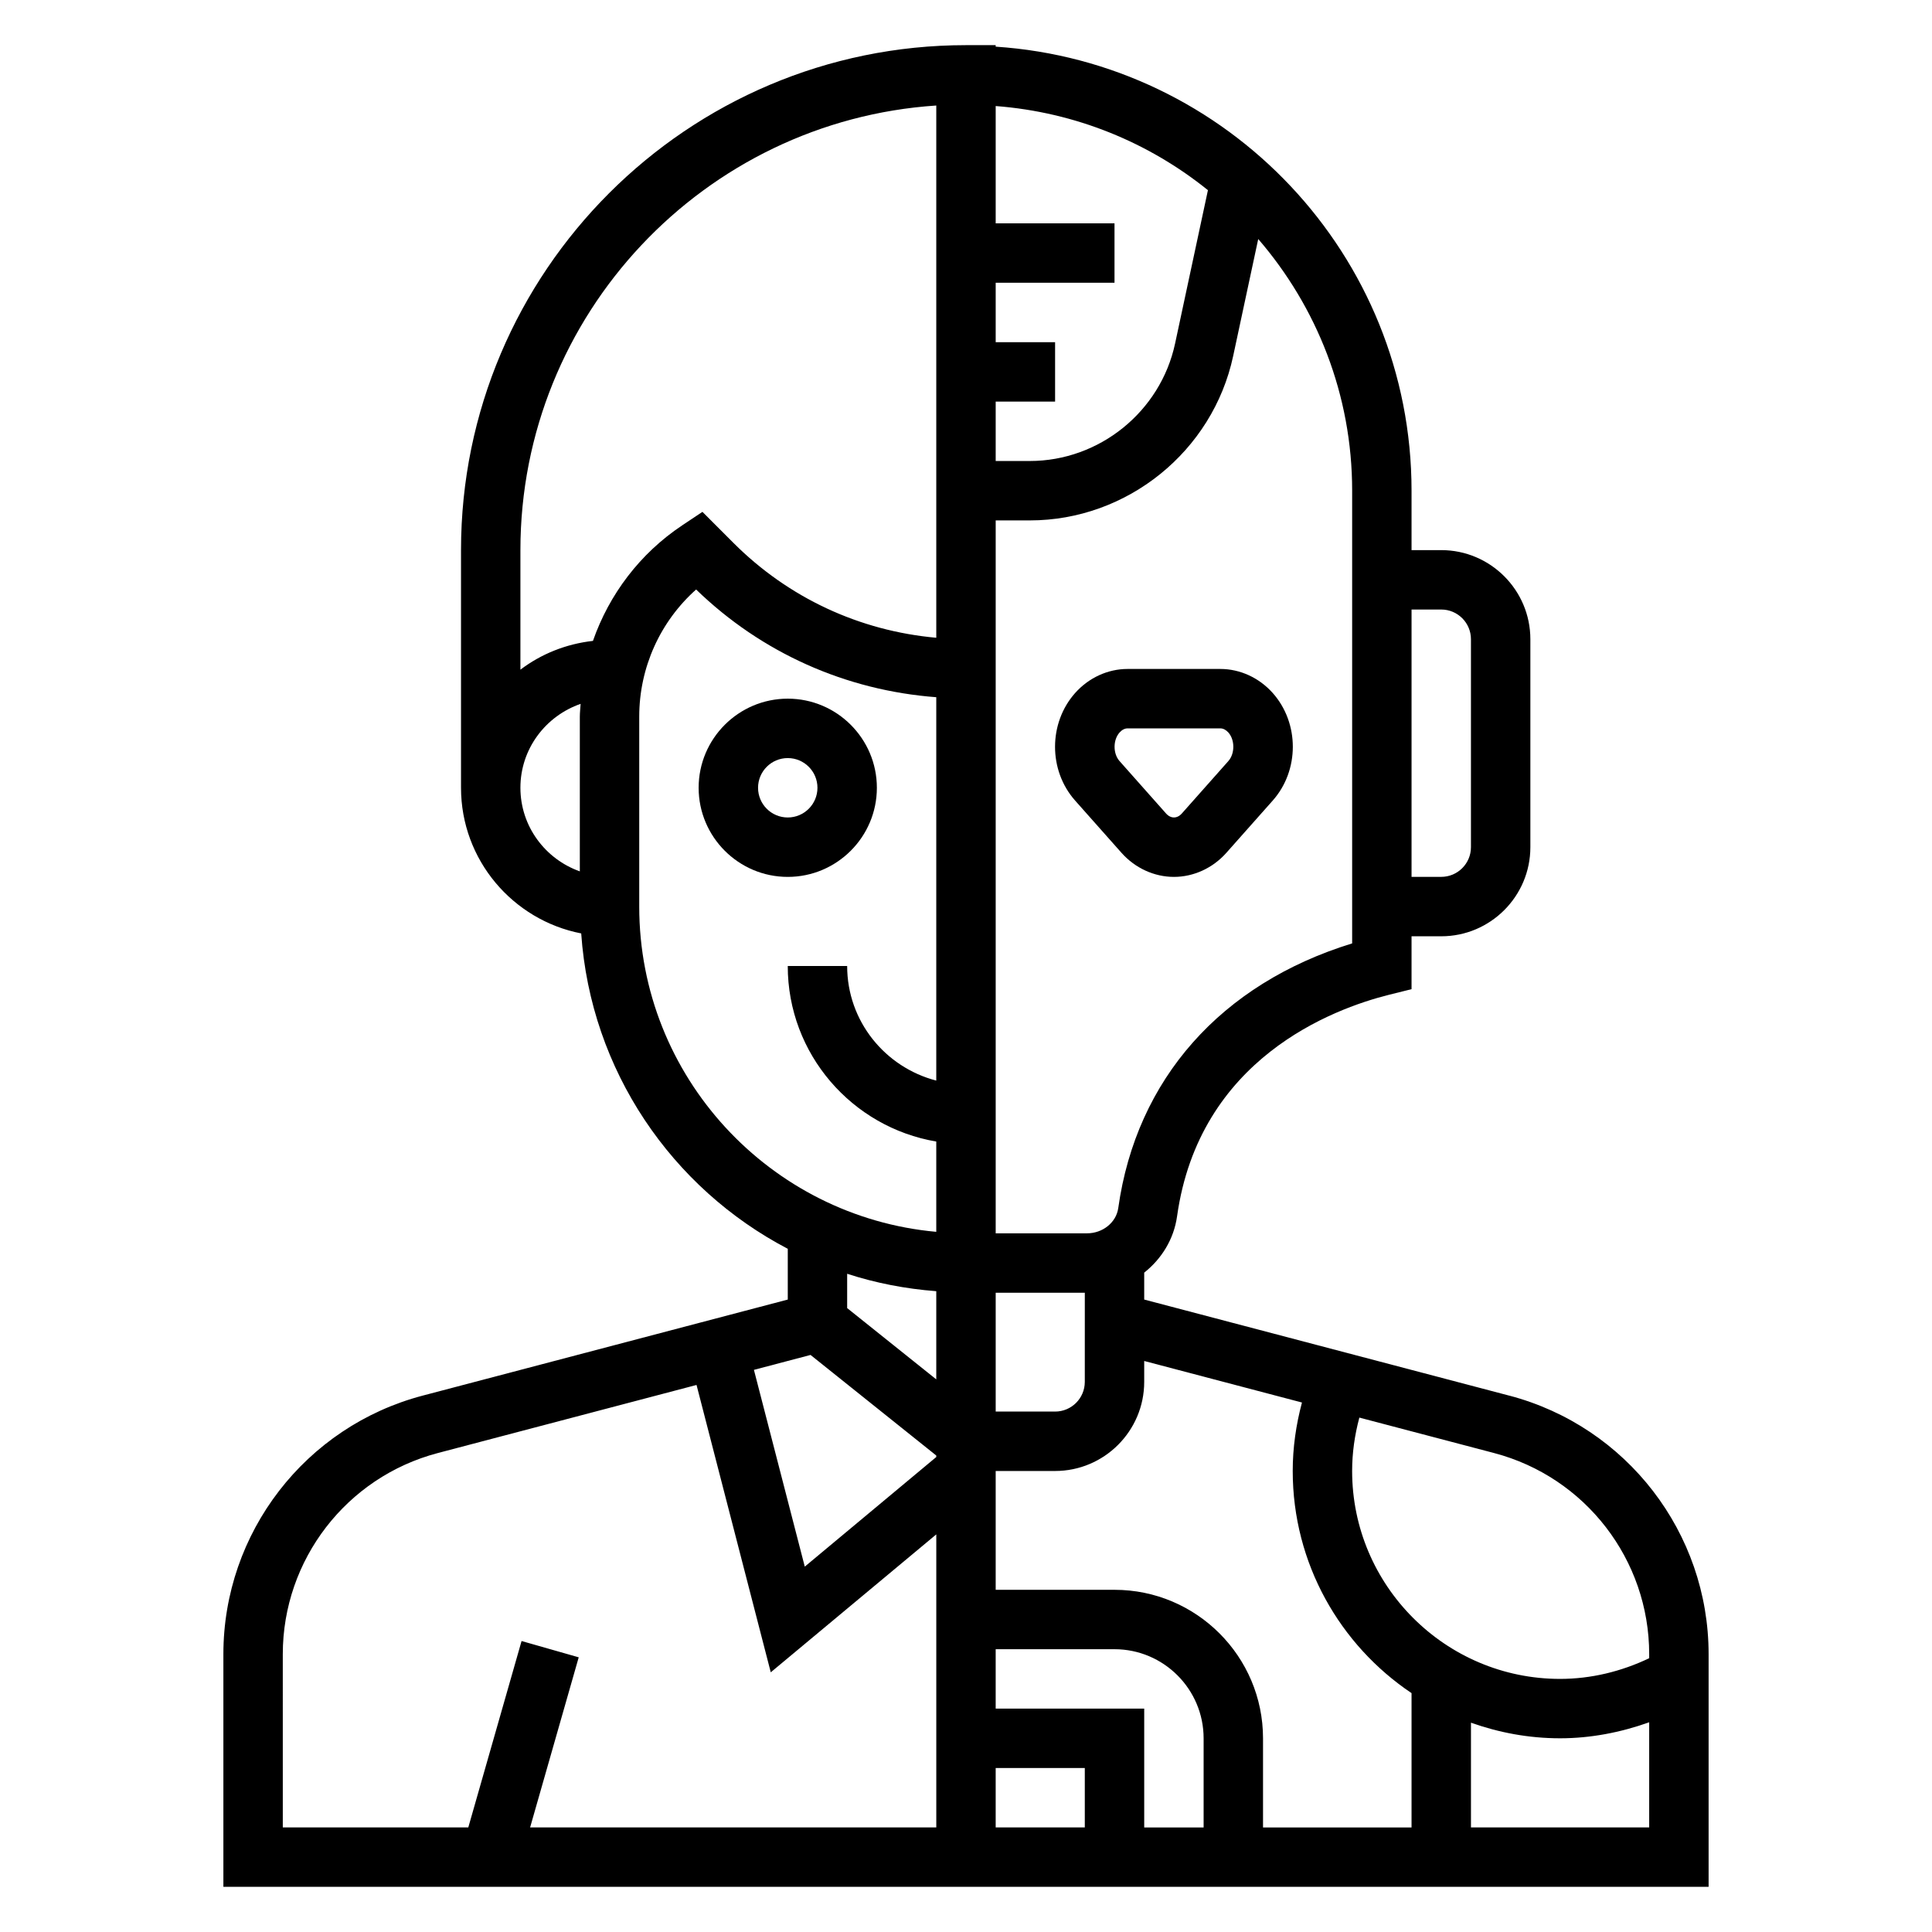
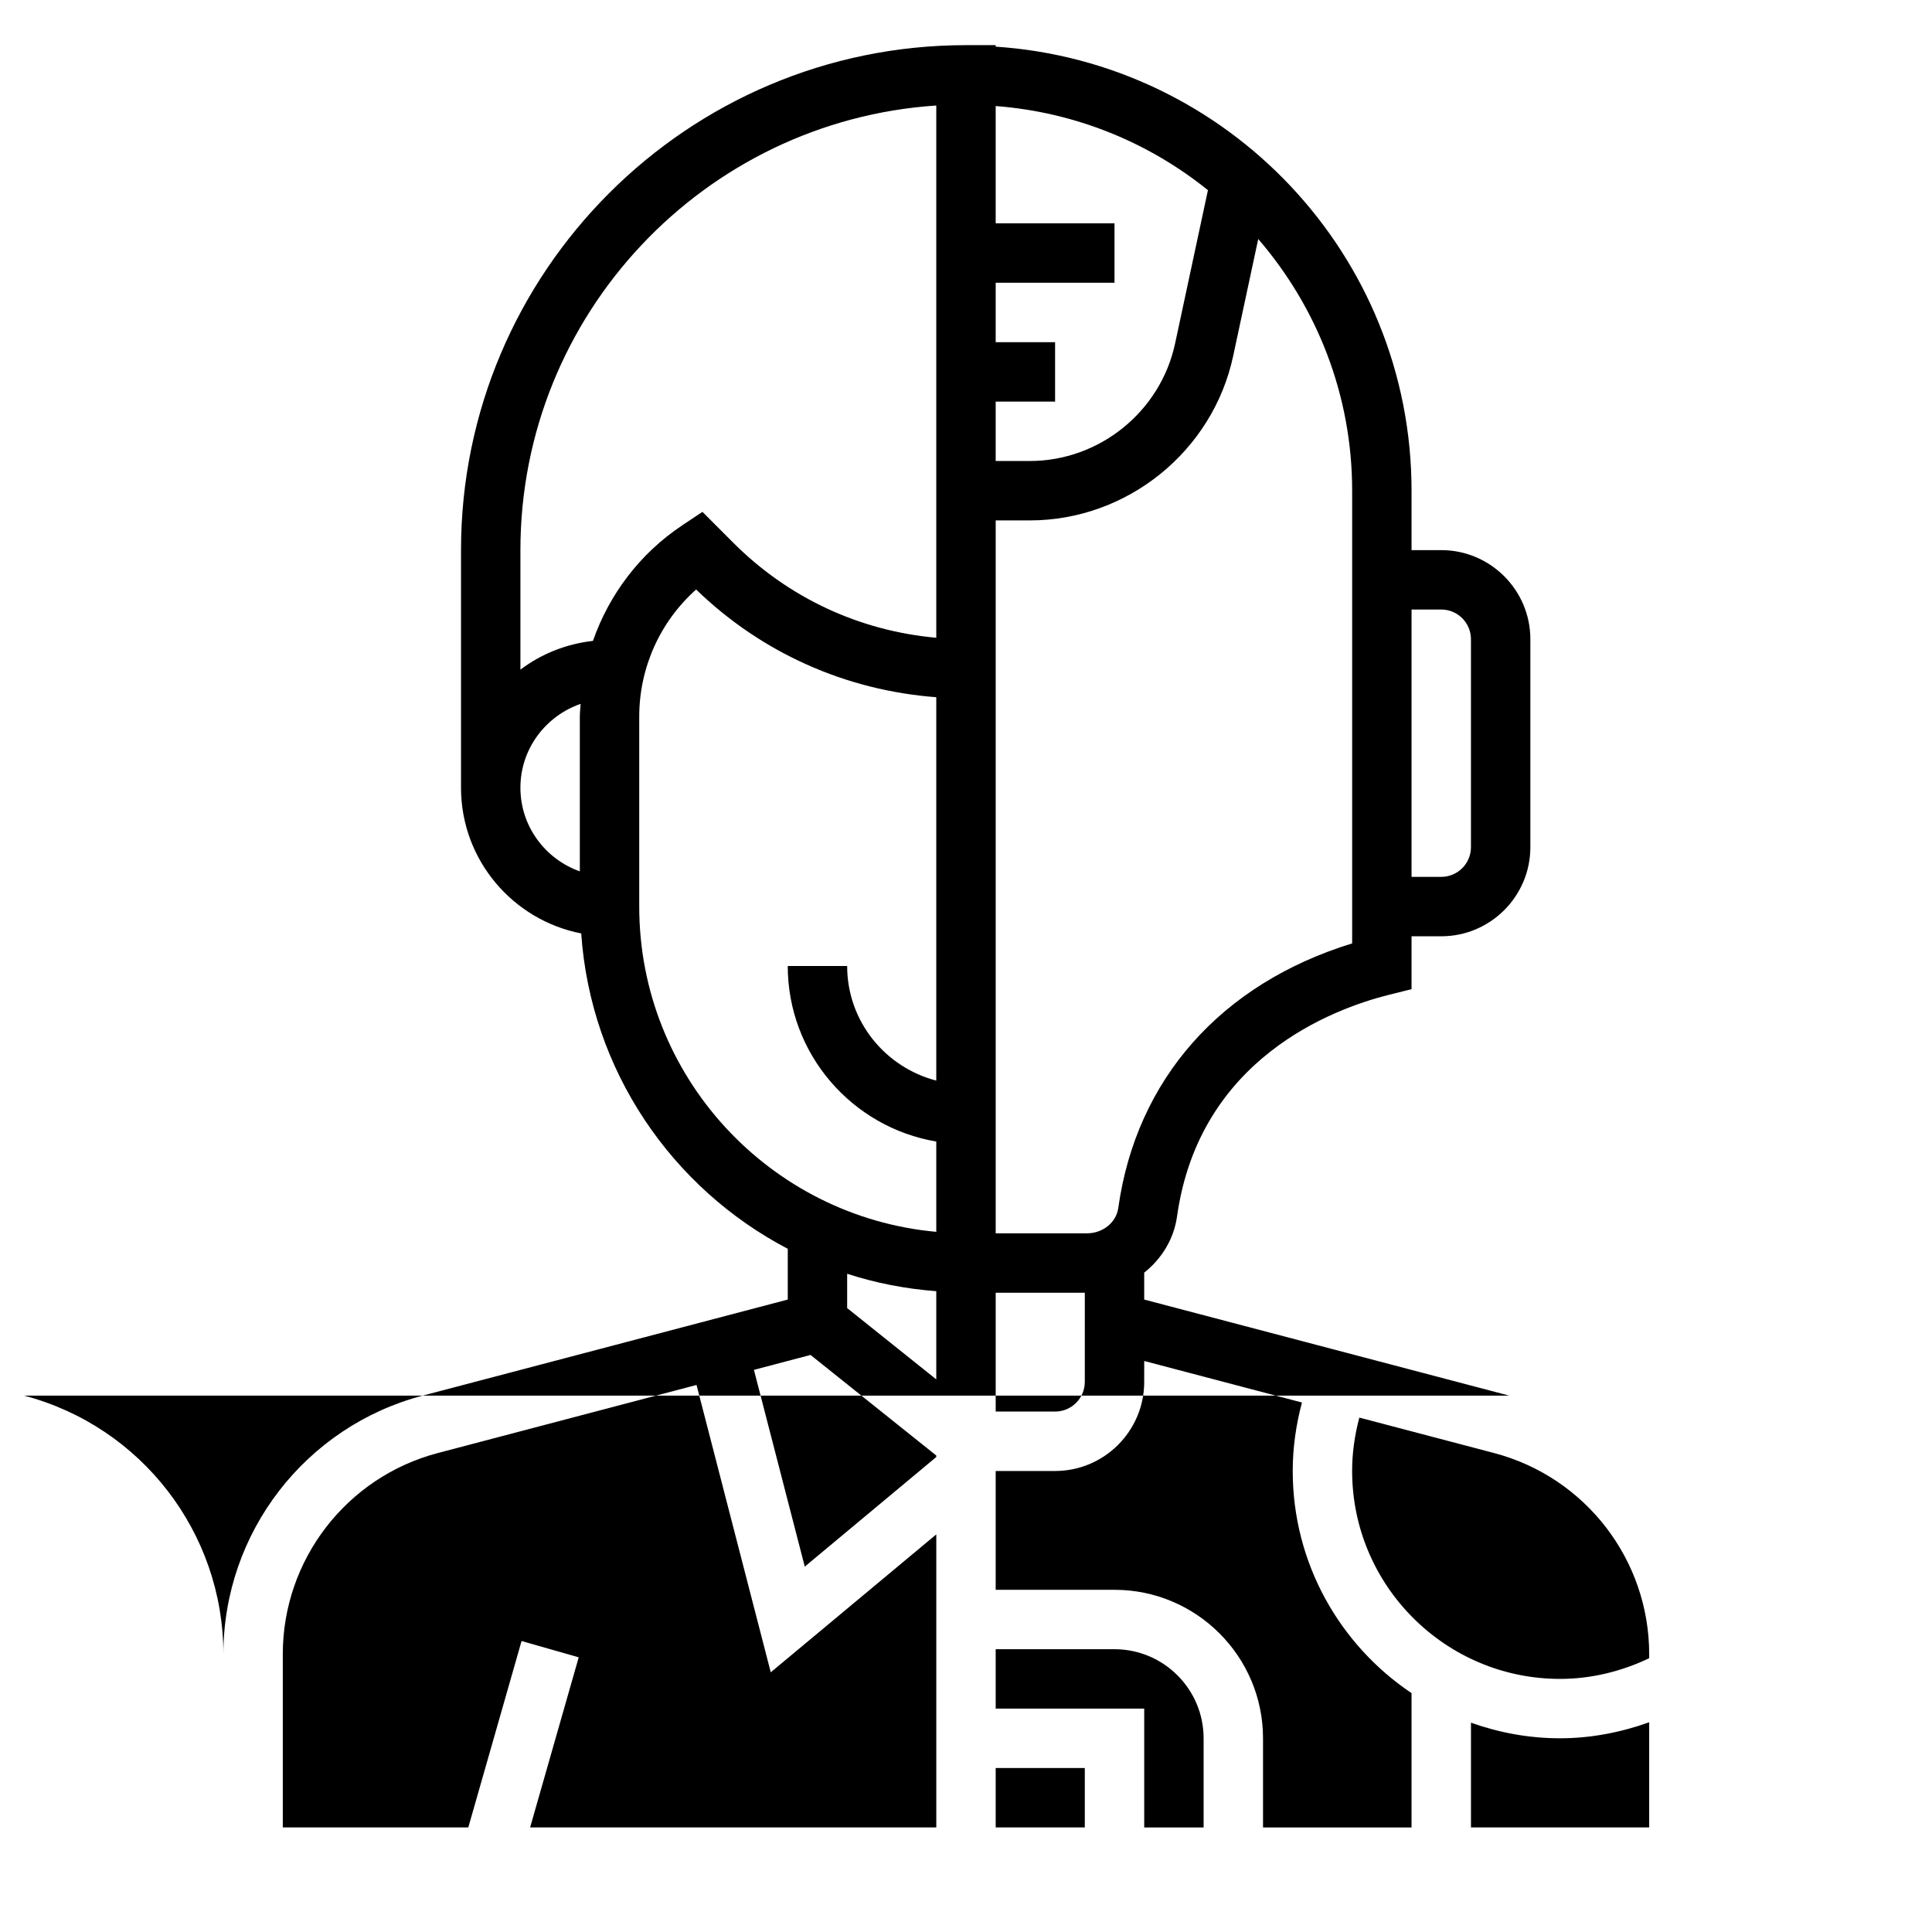
<svg xmlns="http://www.w3.org/2000/svg" fill="#000000" width="800px" height="800px" version="1.1" viewBox="144 144 512 512">
  <g>
-     <path d="m543.98 513.86-96.754-25.465v-7.133c4.606-3.644 7.863-8.871 8.707-14.926 5.863-41.777 41.234-54.969 56.176-58.711l5.965-1.484v-14.016h7.871c13.02 0 23.617-10.598 23.617-23.617v-55.105c0-13.02-10.598-23.617-23.617-23.617h-7.871v-15.742c0-62.457-48.766-113.6-110.21-117.68v-0.398h-7.871c-73.793 0-133.82 60.031-133.82 133.82v62.977c0 19.129 13.73 35.078 31.852 38.605 2.519 36.359 24.035 67.52 54.742 83.578v13.453l-96.754 25.457c-31.098 8.18-52.816 36.352-52.816 68.512v61.66h393.6v-61.66c0-32.16-21.719-60.332-52.816-68.512zm37.07 68.512v1.07c-7.391 3.535-15.445 5.484-23.617 5.484-30.379 0-55.105-24.727-55.105-55.105 0-4.793 0.676-9.523 1.914-14.145l35.723 9.398c24.191 6.371 41.086 28.285 41.086 53.297zm-92.016-66.691c-1.582 5.918-2.449 11.988-2.449 18.145 0 24.512 12.516 46.145 31.488 58.867v35.598h-39.359v-23.617c0-21.703-17.656-39.359-39.359-39.359h-31.488v-31.488h15.742c13.02 0 23.617-10.598 23.617-23.617v-5.535zm-57.551-15.148v9.676c0 4.344-3.527 7.871-7.871 7.871h-15.742v-31.488h23.617v7.871zm-23.617 112.01h23.617v15.742h-23.617zm0-15.742v-15.742h31.488c13.02 0 23.617 10.598 23.617 23.617v23.617h-15.742v-31.488zm118.08-291.27c4.344 0 7.871 3.527 7.871 7.871v55.105c0 4.344-3.527 7.871-7.871 7.871h-7.871v-70.848zm-23.613-31.488v119.97c-34.723 10.684-57.191 35.961-61.984 70.141-0.535 3.816-4.102 6.691-8.281 6.691h-24.199v-188.93h9.047c25.812 0 48.477-18.316 53.883-43.555l6.644-31.016c15.465 17.93 24.891 41.215 24.891 66.699zm-38.219-79.641-8.707 40.652c-3.867 18.031-20.051 31.117-38.496 31.117h-9.043v-15.742h15.742v-15.742h-15.742v-15.75h31.488v-15.742h-31.488v-31.09c21.199 1.625 40.609 9.684 56.246 22.297zm-182.2 158.36c0-10.328 6.707-19.027 15.957-22.23-0.062 1.125-0.211 2.246-0.211 3.379v41.012c-9.141-3.25-15.746-11.91-15.746-22.16zm19.223-38.918c-7.18 0.812-13.746 3.481-19.223 7.629v-31.688c0-62.465 48.75-113.75 110.21-117.82v141.05c-20.301-1.812-39.164-10.547-53.75-25.137l-8.219-8.227-5.375 3.582c-11.195 7.465-19.332 18.281-23.641 30.609zm12.266 70.406v-50.34c0-12.988 5.543-25.184 15.074-33.684 17.383 16.832 39.707 26.742 63.645 28.543v101.6c-13.547-3.519-23.617-15.734-23.617-30.371h-15.742c0 23.355 17.059 42.754 39.359 46.523v23.93c-44.066-4-78.719-41.109-78.719-86.199zm78.719 101.93v23.371l-23.617-18.895v-9.094c7.527 2.453 15.449 3.996 23.617 4.617zm-33.32 16.895 33.32 26.656v0.395l-34.848 29.047-13.477-52.145zm-139.86 79.289c0-25.008 16.895-46.926 41.086-53.293l68.559-18.043 19.672 76.152 43.867-36.551v77.652h-107.64l12.879-45.074-15.145-4.32-14.117 49.395h-49.16zm314.88 45.918v-27.75c7.398 2.629 15.324 4.133 23.613 4.133 8.07 0 16.035-1.535 23.617-4.242v27.859z" />
-     <path d="m376.38 352.77c0-13.02-10.598-23.617-23.617-23.617s-23.617 10.598-23.617 23.617 10.598 23.617 23.617 23.617 23.617-10.598 23.617-23.617zm-31.488 0c0-4.344 3.527-7.871 7.871-7.871s7.871 3.527 7.871 7.871-3.527 7.871-7.871 7.871-7.871-3.523-7.871-7.871z" />
-     <path d="m467.4 321.28h-24.586c-5.219 0-10.281 2.32-13.902 6.383-7.086 7.988-7.086 20.5 0 28.488l12.297 13.855c3.598 4.047 8.668 6.379 13.895 6.379 5.227 0 10.297-2.332 13.895-6.383l12.297-13.855c7.086-7.988 7.086-20.5 0-28.488l-0.008-0.008c-3.613-4.047-8.668-6.371-13.887-6.371zm2.117 24.422-12.297 13.855c-1.258 1.434-2.969 1.434-4.227 0l-12.297-13.855c-1.762-1.984-1.762-5.598-0.008-7.574 0.629-0.707 1.387-1.102 2.133-1.102h24.586c0.746 0 1.496 0.395 2.133 1.102 1.742 1.984 1.742 5.598-0.023 7.574z" />
+     <path d="m543.98 513.86-96.754-25.465v-7.133c4.606-3.644 7.863-8.871 8.707-14.926 5.863-41.777 41.234-54.969 56.176-58.711l5.965-1.484v-14.016h7.871c13.02 0 23.617-10.598 23.617-23.617v-55.105c0-13.02-10.598-23.617-23.617-23.617h-7.871v-15.742c0-62.457-48.766-113.6-110.21-117.68v-0.398h-7.871c-73.793 0-133.82 60.031-133.82 133.82v62.977c0 19.129 13.73 35.078 31.852 38.605 2.519 36.359 24.035 67.52 54.742 83.578v13.453l-96.754 25.457c-31.098 8.18-52.816 36.352-52.816 68.512v61.66v-61.66c0-32.16-21.719-60.332-52.816-68.512zm37.07 68.512v1.07c-7.391 3.535-15.445 5.484-23.617 5.484-30.379 0-55.105-24.727-55.105-55.105 0-4.793 0.676-9.523 1.914-14.145l35.723 9.398c24.191 6.371 41.086 28.285 41.086 53.297zm-92.016-66.691c-1.582 5.918-2.449 11.988-2.449 18.145 0 24.512 12.516 46.145 31.488 58.867v35.598h-39.359v-23.617c0-21.703-17.656-39.359-39.359-39.359h-31.488v-31.488h15.742c13.02 0 23.617-10.598 23.617-23.617v-5.535zm-57.551-15.148v9.676c0 4.344-3.527 7.871-7.871 7.871h-15.742v-31.488h23.617v7.871zm-23.617 112.01h23.617v15.742h-23.617zm0-15.742v-15.742h31.488c13.02 0 23.617 10.598 23.617 23.617v23.617h-15.742v-31.488zm118.08-291.27c4.344 0 7.871 3.527 7.871 7.871v55.105c0 4.344-3.527 7.871-7.871 7.871h-7.871v-70.848zm-23.613-31.488v119.97c-34.723 10.684-57.191 35.961-61.984 70.141-0.535 3.816-4.102 6.691-8.281 6.691h-24.199v-188.93h9.047c25.812 0 48.477-18.316 53.883-43.555l6.644-31.016c15.465 17.93 24.891 41.215 24.891 66.699zm-38.219-79.641-8.707 40.652c-3.867 18.031-20.051 31.117-38.496 31.117h-9.043v-15.742h15.742v-15.742h-15.742v-15.75h31.488v-15.742h-31.488v-31.09c21.199 1.625 40.609 9.684 56.246 22.297zm-182.2 158.36c0-10.328 6.707-19.027 15.957-22.23-0.062 1.125-0.211 2.246-0.211 3.379v41.012c-9.141-3.25-15.746-11.91-15.746-22.16zm19.223-38.918c-7.18 0.812-13.746 3.481-19.223 7.629v-31.688c0-62.465 48.75-113.75 110.21-117.82v141.05c-20.301-1.812-39.164-10.547-53.75-25.137l-8.219-8.227-5.375 3.582c-11.195 7.465-19.332 18.281-23.641 30.609zm12.266 70.406v-50.34c0-12.988 5.543-25.184 15.074-33.684 17.383 16.832 39.707 26.742 63.645 28.543v101.6c-13.547-3.519-23.617-15.734-23.617-30.371h-15.742c0 23.355 17.059 42.754 39.359 46.523v23.93c-44.066-4-78.719-41.109-78.719-86.199zm78.719 101.93v23.371l-23.617-18.895v-9.094c7.527 2.453 15.449 3.996 23.617 4.617zm-33.32 16.895 33.32 26.656v0.395l-34.848 29.047-13.477-52.145zm-139.86 79.289c0-25.008 16.895-46.926 41.086-53.293l68.559-18.043 19.672 76.152 43.867-36.551v77.652h-107.64l12.879-45.074-15.145-4.32-14.117 49.395h-49.16zm314.88 45.918v-27.75c7.398 2.629 15.324 4.133 23.613 4.133 8.07 0 16.035-1.535 23.617-4.242v27.859z" />
  </g>
</svg>